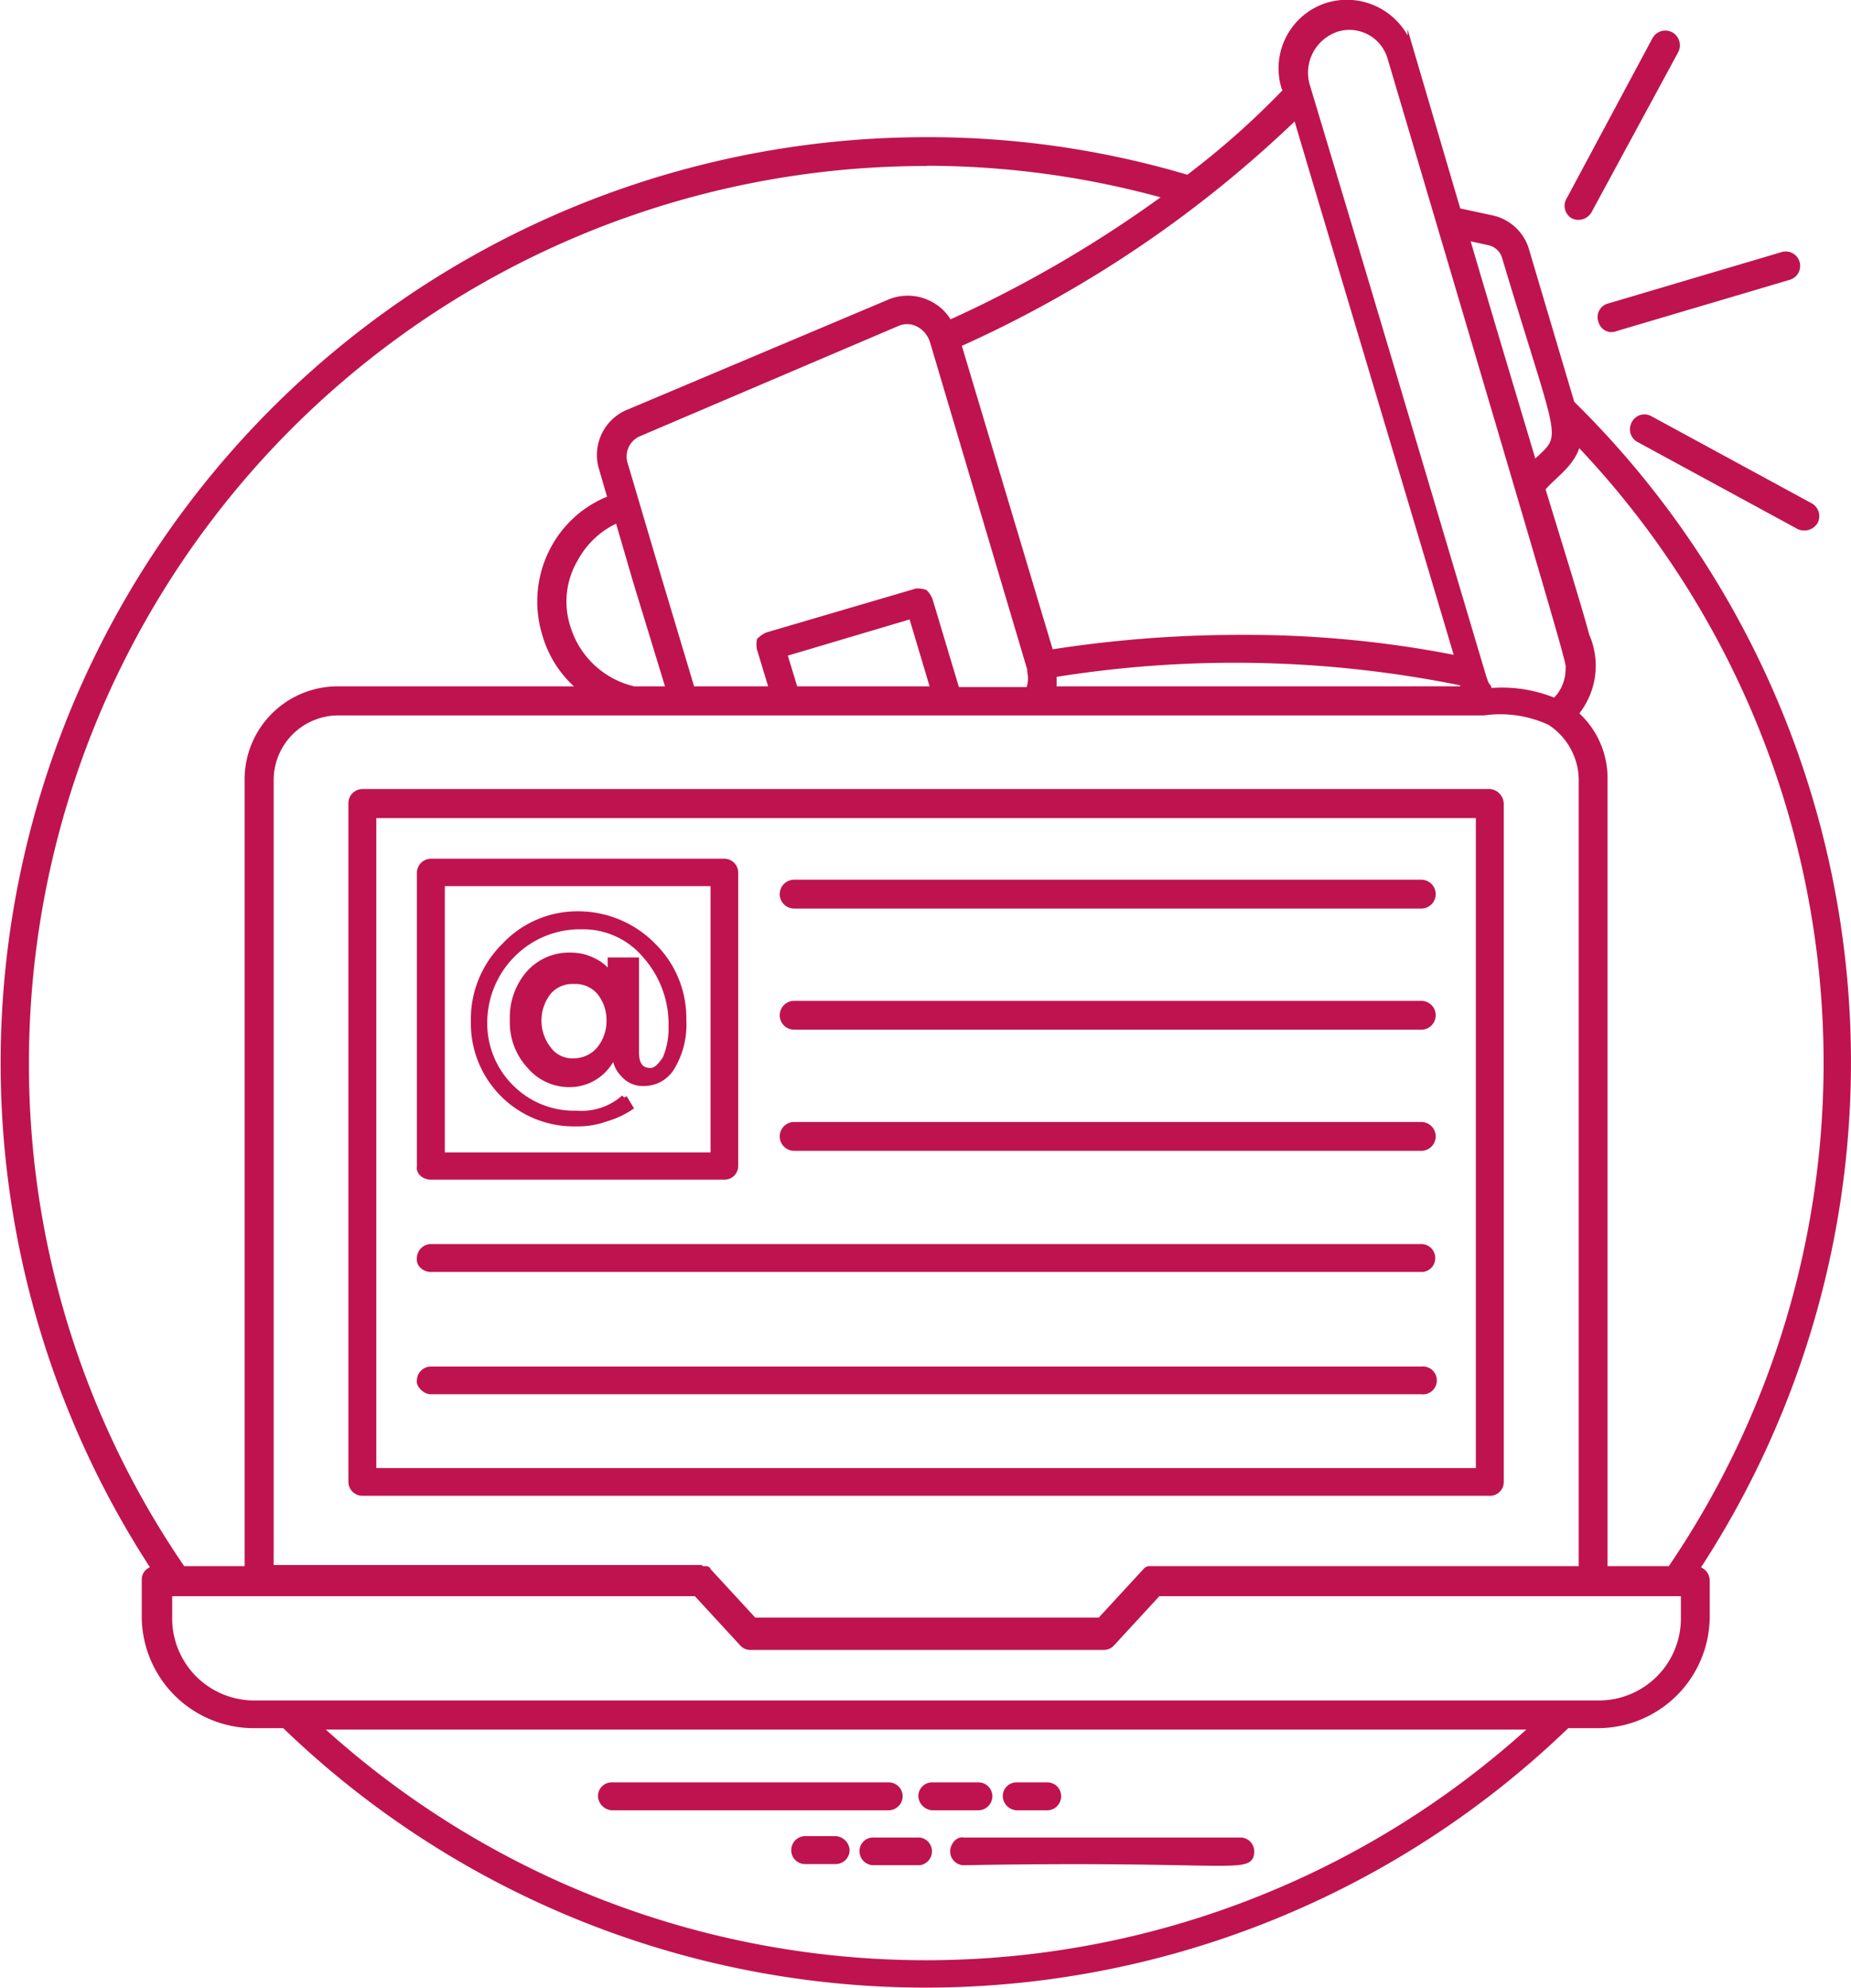
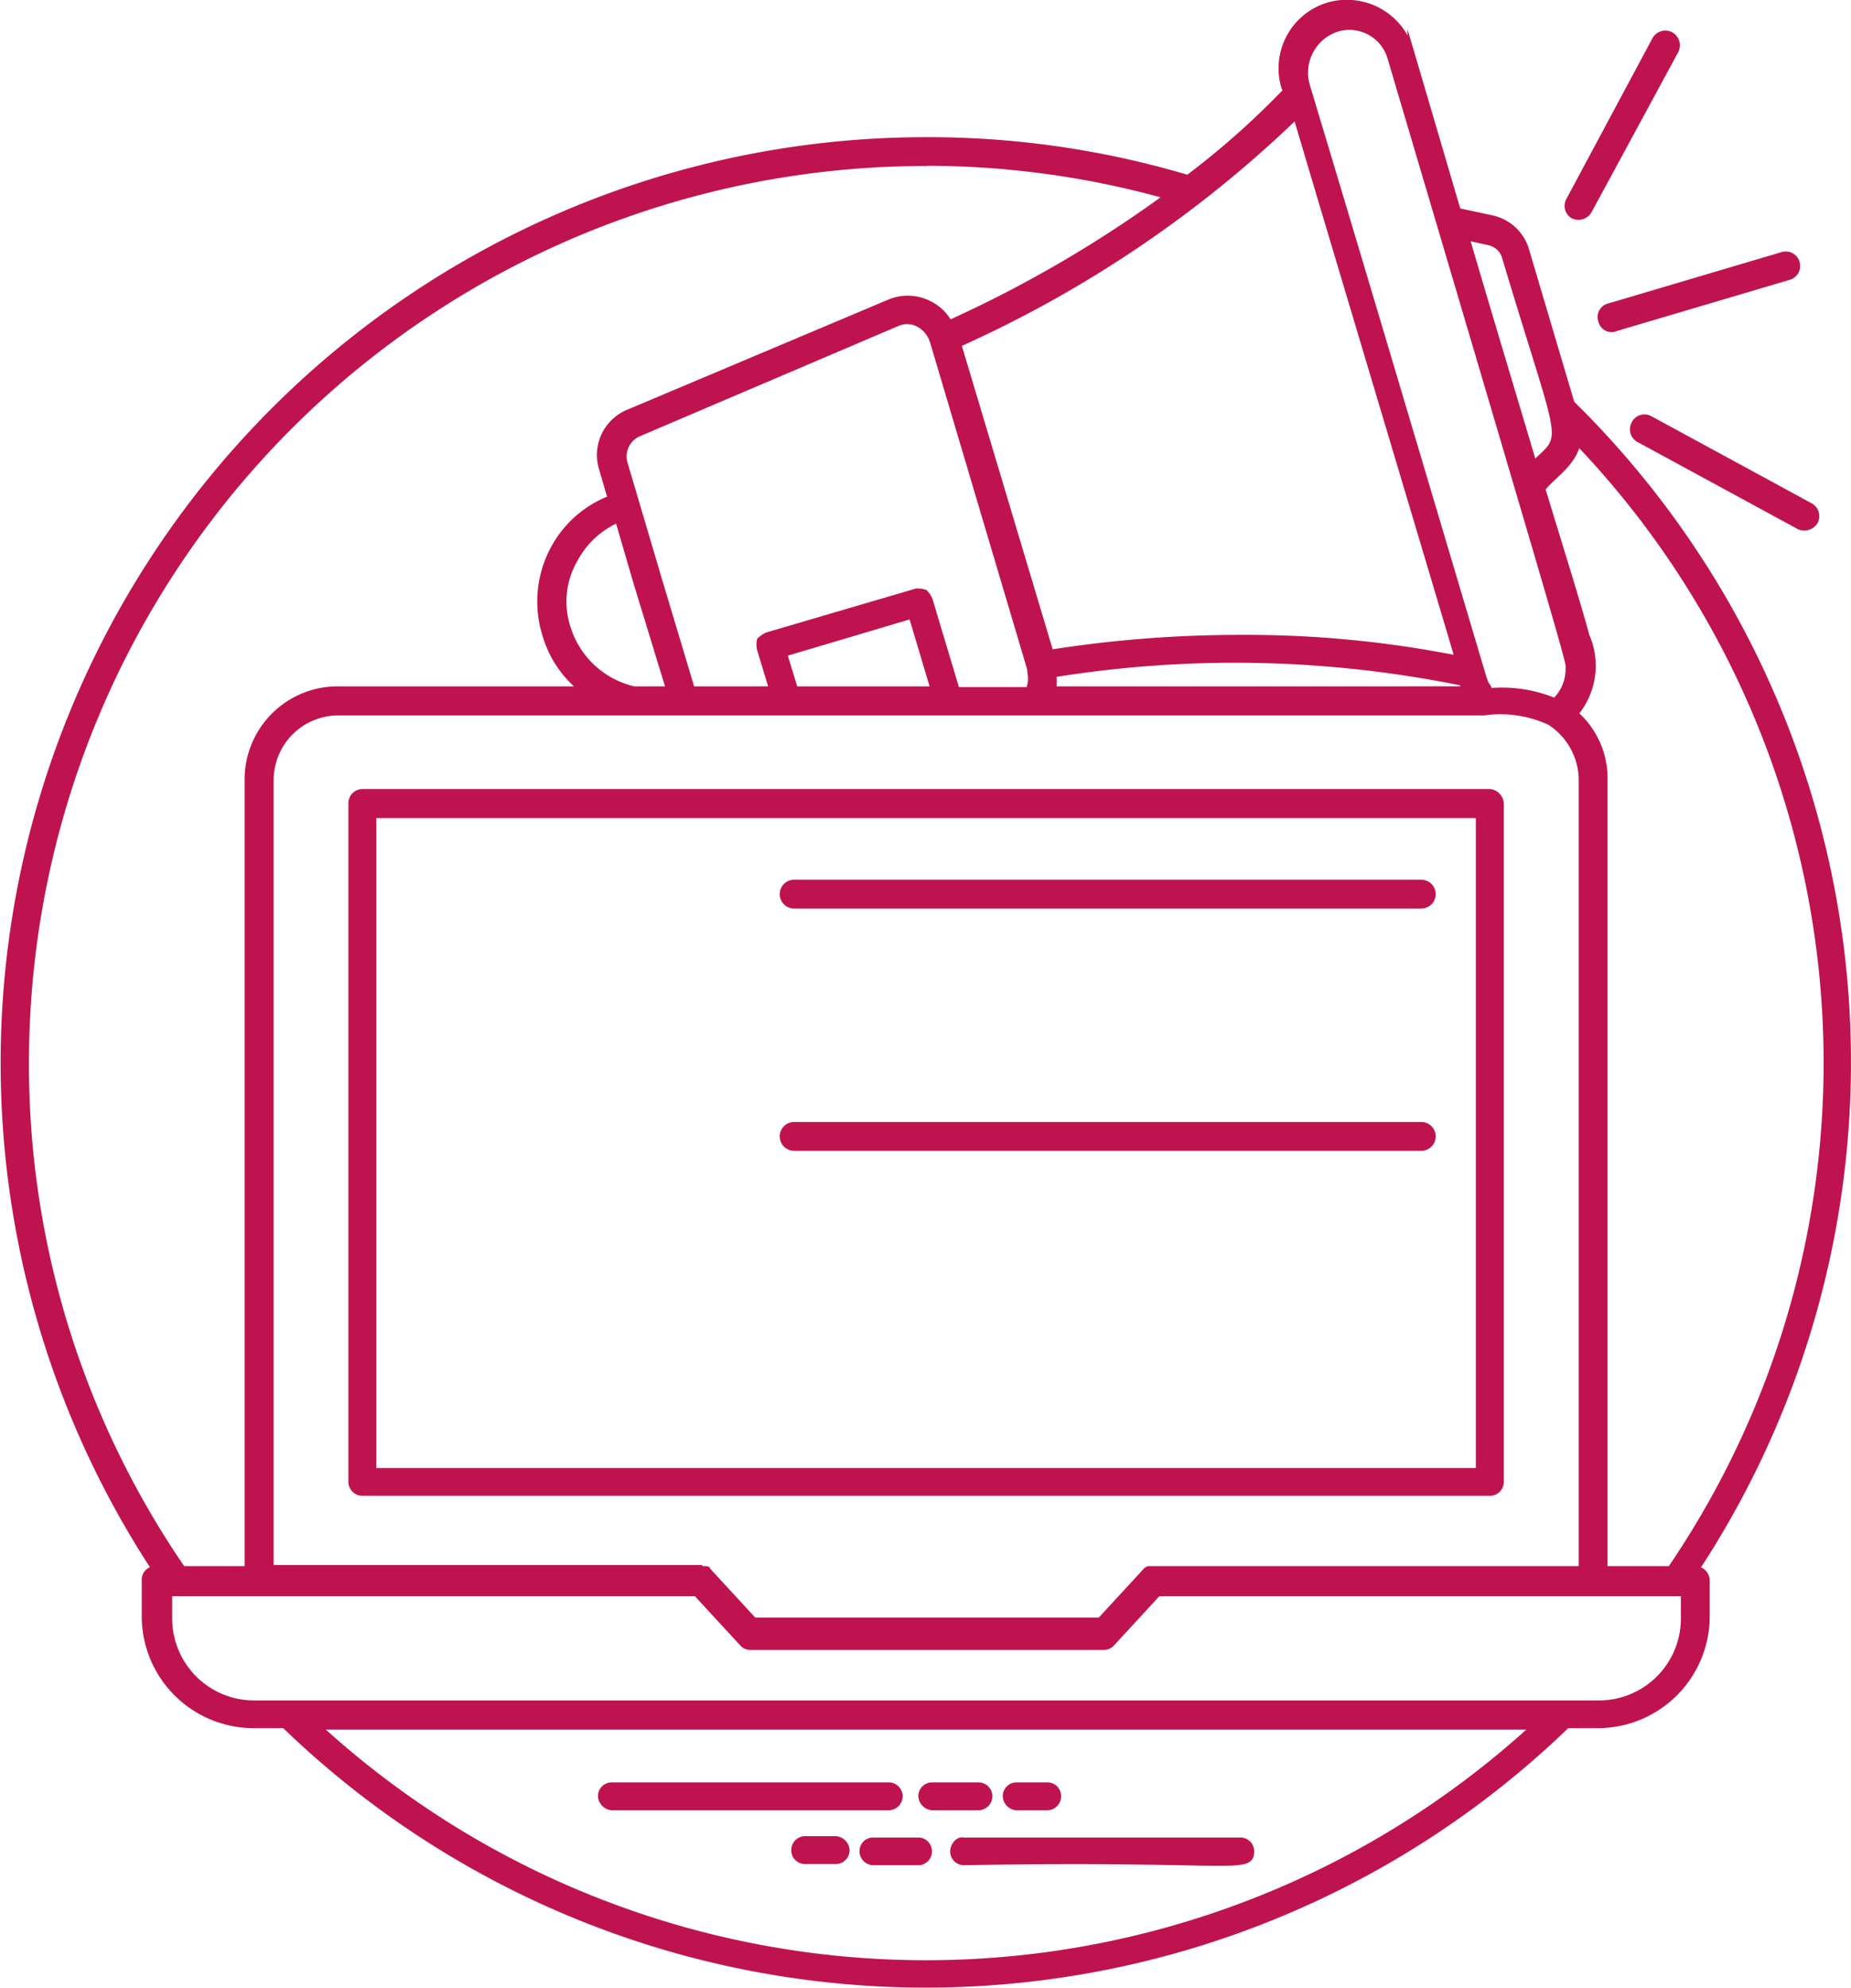
<svg xmlns="http://www.w3.org/2000/svg" id="Capa_1" data-name="Capa 1" viewBox="0 0 80.25 86.15">
  <defs>
    <style>.cls-1{fill:#bf134f;stroke:#bf134f;stroke-miterlimit:10;stroke-width:0.25px;}</style>
  </defs>
  <title>MKT DIGITAL</title>
  <path class="cls-1" d="M26.53,78.33h12a.49.49,0,0,0,.48-.48.48.48,0,0,0-.48-.48h-12a.47.47,0,0,0-.48.48A.52.52,0,0,0,26.53,78.33Z" />
  <path class="cls-1" d="M40.42,78.33h2a.49.49,0,0,0,.48-.48.48.48,0,0,0-.48-.48h-2a.47.47,0,0,0-.48.48A.52.52,0,0,0,40.42,78.33Z" />
  <path class="cls-1" d="M44.07,78.33H45.4a.48.48,0,0,0,.48-.48.47.47,0,0,0-.48-.48H44.07a.47.47,0,0,0-.47.48A.51.51,0,0,0,44.07,78.33Z" />
  <path class="cls-1" d="M41.32,80.23a.47.47,0,0,0,.47.48c11.62-.21,12.46.43,12.46-.48a.47.47,0,0,0-.47-.47h-12C41.53,79.7,41.32,80,41.32,80.23Z" />
  <path class="cls-1" d="M37.39,80.23a.48.48,0,0,0,.48.48h2a.48.48,0,0,0,0-.95h-2A.46.46,0,0,0,37.39,80.23Z" />
  <path class="cls-1" d="M36.23,79.7H34.9a.48.48,0,0,0-.47.48.47.47,0,0,0,.47.48h1.33a.48.48,0,0,0,.48-.48A.52.52,0,0,0,36.23,79.7Z" />
  <path class="cls-1" d="M69.42,13.91a.46.46,0,0,0,.63.32L77.58,12a.5.5,0,1,0-.32-.95l-7.53,2.23A.48.48,0,0,0,69.42,13.91Z" />
  <path class="cls-1" d="M70.85,18.37a.5.5,0,0,0,.21.68L78,22.82a.55.55,0,0,0,.69-.21.51.51,0,0,0-.21-.69l-6.94-3.77A.49.49,0,0,0,70.85,18.37Z" />
  <path class="cls-1" d="M68.2,9.35a.53.53,0,0,0,.69-.21L72.65,2.2a.52.52,0,0,0-.21-.69.51.51,0,0,0-.69.21L68,8.72A.5.5,0,0,0,68.2,9.35Z" />
  <path class="cls-1" d="M73.55,68a40,40,0,0,0-5.41-50.52l-2-6.74A2,2,0,0,0,64.7,9.46l-1.49-.32-2.06-7A2.89,2.89,0,0,0,57.59.23a2.85,2.85,0,0,0-1.91,3.56s.06.1.06.16A35.32,35.32,0,0,1,51.5,7.71,39.39,39.39,0,0,0,40.1,6.07,40,40,0,0,0,6.7,68a.46.46,0,0,0-.43.48v1.54A4.73,4.73,0,0,0,11,74.77h1.33a40,40,0,0,0,55.61,0h1.33A4.73,4.73,0,0,0,74,70.06V68.52A.51.51,0,0,0,73.55,68Zm-1.17,0H69.57V33.79a3.71,3.71,0,0,0-1.27-2.86,3.23,3.23,0,0,0,.48-3.39c-.32-1.22-1.22-4.09-1.91-6.36.48-.59,1.33-1.07,1.54-2a38.92,38.92,0,0,1,4,48.83ZM50,68H49.8a0,0,0,0,0,0,0c-.06,0-.06.06-.11.06h0l-2,2.17h-15l-2-2.17h0c0-.06-.06-.06-.11-.06l-.05,0a.2.2,0,0,1-.16-.05H11.74V33.79a2.93,2.93,0,0,1,2.91-2.91H64.33a5.12,5.12,0,0,1,2.86.42,3,3,0,0,1,1.38,2.44V68H50ZM63.43,29.6l0,.16c0,.06.05.06.05.11H45.67a2.72,2.72,0,0,0,0-.64A49.28,49.28,0,0,1,63.43,29.6Zm-23-14.84h0L44.66,29h0v.1a1.37,1.37,0,0,1-.06.8H41.48L40.31,26a1,1,0,0,0-.21-.32,1,1,0,0,0-.37-.05l-6.47,1.9a1.22,1.22,0,0,0-.32.22.92.92,0,0,0,0,.37l.53,1.75H30l-1.43-4.77-1.48-5a1.08,1.08,0,0,1,.63-1.32L38.93,14a1.06,1.06,0,0,1,.9.05,1.26,1.26,0,0,1,.59.69ZM34,28.33l5.52-1.64.95,3.18h-6Zm-6.41-3.07L29,29.87H27.48a3.92,3.92,0,0,1-2.86-2.65,3.63,3.63,0,0,1,.32-3,3.86,3.86,0,0,1,1.85-1.7ZM65.23,11.1c2.54,8.48,2.7,7.64,1.27,9-.74-2.49-1.7-5.67-2.92-9.81l1,.22A.92.92,0,0,1,65.23,11.1ZM58,1.24a1.85,1.85,0,0,1,2.28,1.27C68.51,30.29,68,28.6,68,29a1.9,1.9,0,0,1-.59,1.38,6,6,0,0,0-2.86-.43c0-.1,0-.16-.1-.26a2.61,2.61,0,0,1-.16-.43c-3.87-13-4.88-16.43-7.64-25.6A2,2,0,0,1,58,1.24Zm-1.8,3.82c0,.05,7,23.43,7,23.48a46.92,46.92,0,0,0-9.38-.9,52.78,52.78,0,0,0-8.27.64l-4-13.36A51.24,51.24,0,0,0,56.16,5.06Zm-16,2A38.74,38.74,0,0,1,50.6,8.5,53.09,53.09,0,0,1,41.16,14a2,2,0,0,0-.9-.85,2.05,2.05,0,0,0-1.7-.05L27.32,17.84a2,2,0,0,0-1.22,2.49l.37,1.27A4.71,4.71,0,0,0,24,23.77a4.82,4.82,0,0,0-.37,3.71,4.68,4.68,0,0,0,1.59,2.39H14.65a3.91,3.91,0,0,0-3.92,3.92V68H7.92A38.61,38.61,0,0,1,1.13,46,39,39,0,0,1,40.15,7.07ZM13.8,74.83H66.5A39,39,0,0,1,13.8,74.83ZM73,70.11a3.68,3.68,0,0,1-3.71,3.71H11.05a3.68,3.68,0,0,1-3.71-3.71V69.05H30.18l2,2.17a.46.46,0,0,0,.37.16H47.84a.47.47,0,0,0,.37-.16l2-2.17H73Z" />
  <path class="cls-1" d="M64.59,34.32H15.71a.49.49,0,0,0-.48.48V64.22a.48.48,0,0,0,.48.48H64.59a.47.47,0,0,0,.48-.48V34.85A.53.53,0,0,0,64.59,34.32Zm-.48,29.43H16.19V35.33H64.11Z" />
-   <path class="cls-1" d="M18.68,51H31.4a.47.47,0,0,0,.48-.47V37.82a.48.48,0,0,0-.48-.48H18.68a.49.49,0,0,0-.48.48V50.55C18.15,50.81,18.42,51,18.68,51Zm.48-12.72H30.93V50.07H19.16Z" />
-   <path class="cls-1" d="M25.1,39.62A4.33,4.33,0,0,0,21.86,41a4.45,4.45,0,0,0-1.32,3.24A4.34,4.34,0,0,0,25,48.69a3.53,3.53,0,0,0,1.27-.21A3.87,3.87,0,0,0,27.32,48l-.26-.43a2.79,2.79,0,0,1-2.07.69,3.85,3.85,0,0,1-2.81-1.11A3.9,3.9,0,0,1,21,44.29a4.18,4.18,0,0,1,1.22-2.92,4.11,4.11,0,0,1,3-1.22A3.52,3.52,0,0,1,28,41.43a4.48,4.48,0,0,1,1.11,3.07,3.33,3.33,0,0,1-.26,1.38c-.21.32-.42.53-.64.53-.42,0-.63-.26-.63-.79v-4H26.47v.69a1.59,1.59,0,0,0-.69-.64,2.13,2.13,0,0,0-1-.26,2.33,2.33,0,0,0-1.86.79,2.9,2.9,0,0,0-.69,2,2.76,2.76,0,0,0,.74,2,2.24,2.24,0,0,0,1.7.79,2.06,2.06,0,0,0,2-1.48,1.27,1.27,0,0,0,.37,1.06,1.1,1.1,0,0,0,.9.37,1.4,1.4,0,0,0,1.22-.74,3.58,3.58,0,0,0,.47-2A4.39,4.39,0,0,0,28.33,41,4.56,4.56,0,0,0,25.1,39.62Zm.9,5.84a1.45,1.45,0,0,1-1.12.53,1.27,1.27,0,0,1-1.11-.53,2,2,0,0,1-.42-1.22A2,2,0,0,1,23.77,43a1.36,1.36,0,0,1,1.11-.48A1.38,1.38,0,0,1,26,43a1.92,1.92,0,0,1,.42,1.22A1.94,1.94,0,0,1,26,45.46Z" />
-   <path class="cls-1" d="M18.68,60.3H61.62a.48.48,0,1,0,0-.95H18.68a.48.48,0,0,0-.48.47C18.15,60,18.42,60.3,18.68,60.3Z" />
-   <path class="cls-1" d="M18.68,55H61.62a.47.47,0,0,0,.48-.48.48.48,0,0,0-.48-.48H18.68a.49.49,0,0,0-.48.48C18.15,54.79,18.42,55,18.68,55Z" />
  <path class="cls-1" d="M34.43,49.75H61.62a.48.48,0,1,0,0-1H34.43a.48.48,0,1,0,0,1Z" />
-   <path class="cls-1" d="M34.43,44.5H61.62a.48.48,0,1,0,0-1H34.43a.48.48,0,1,0,0,1Z" />
  <path class="cls-1" d="M34.43,39.25H61.62a.48.48,0,1,0,0-1H34.43a.48.48,0,1,0,0,1Z" />
</svg>